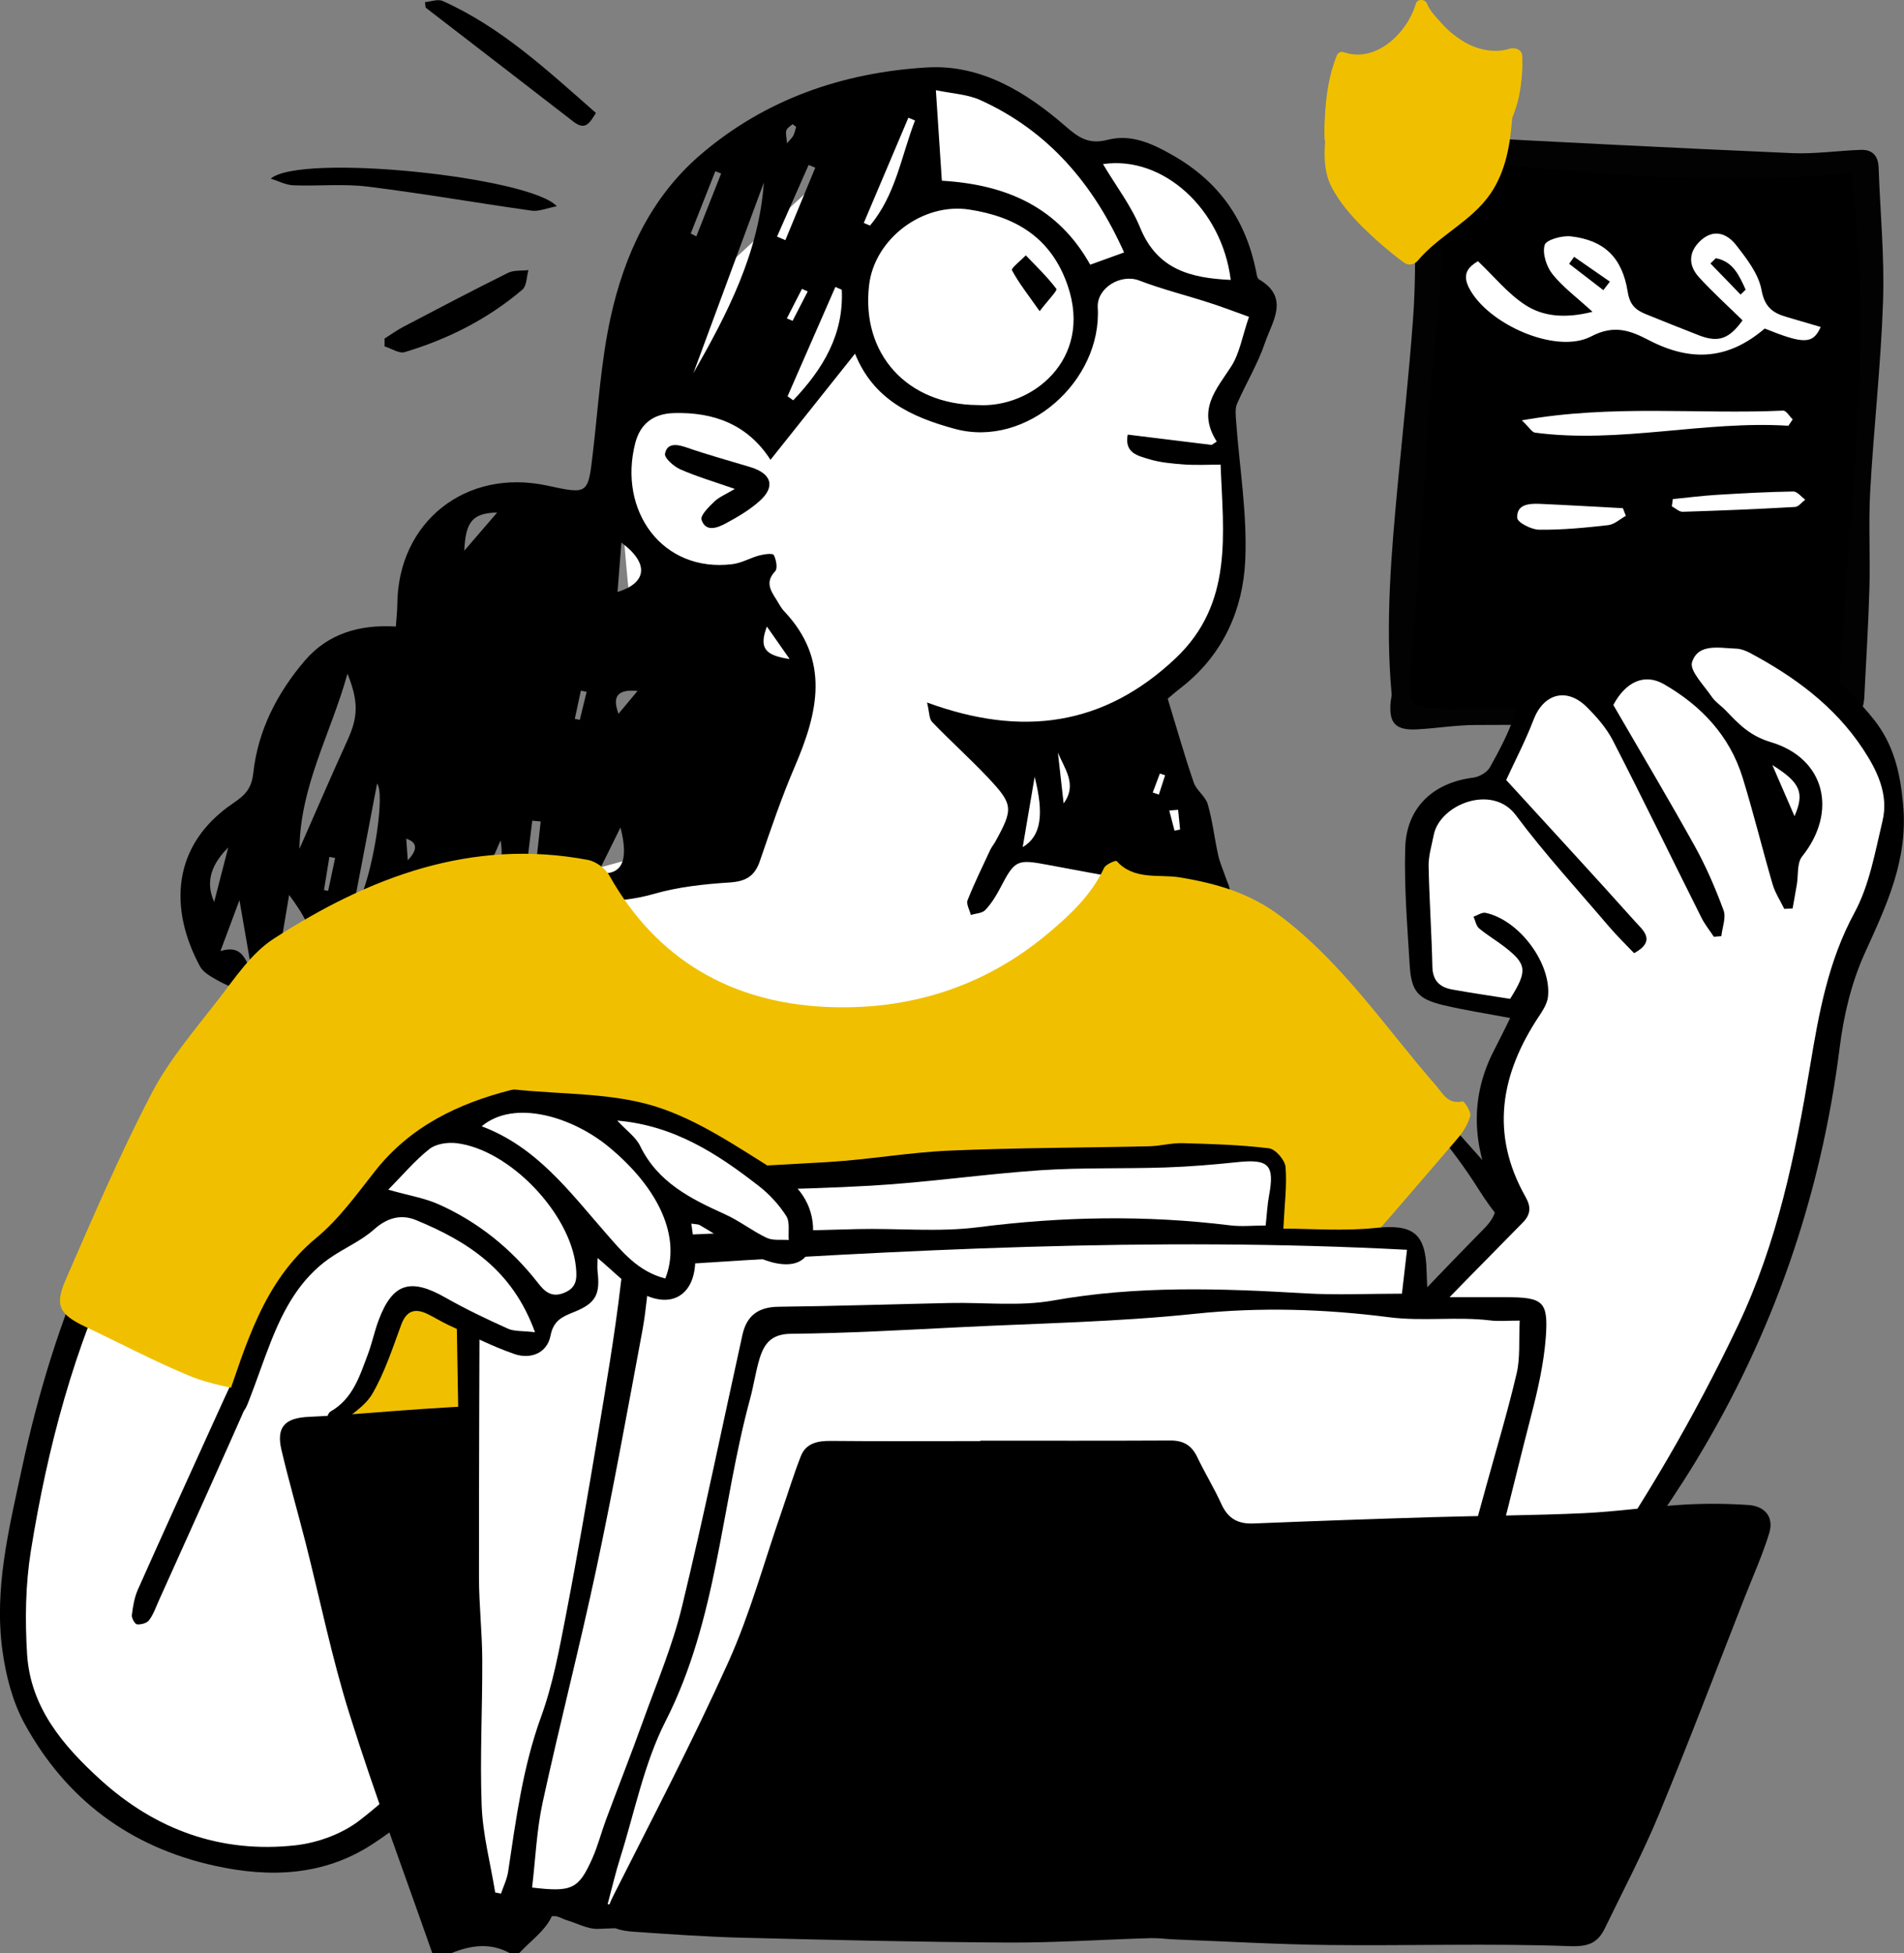
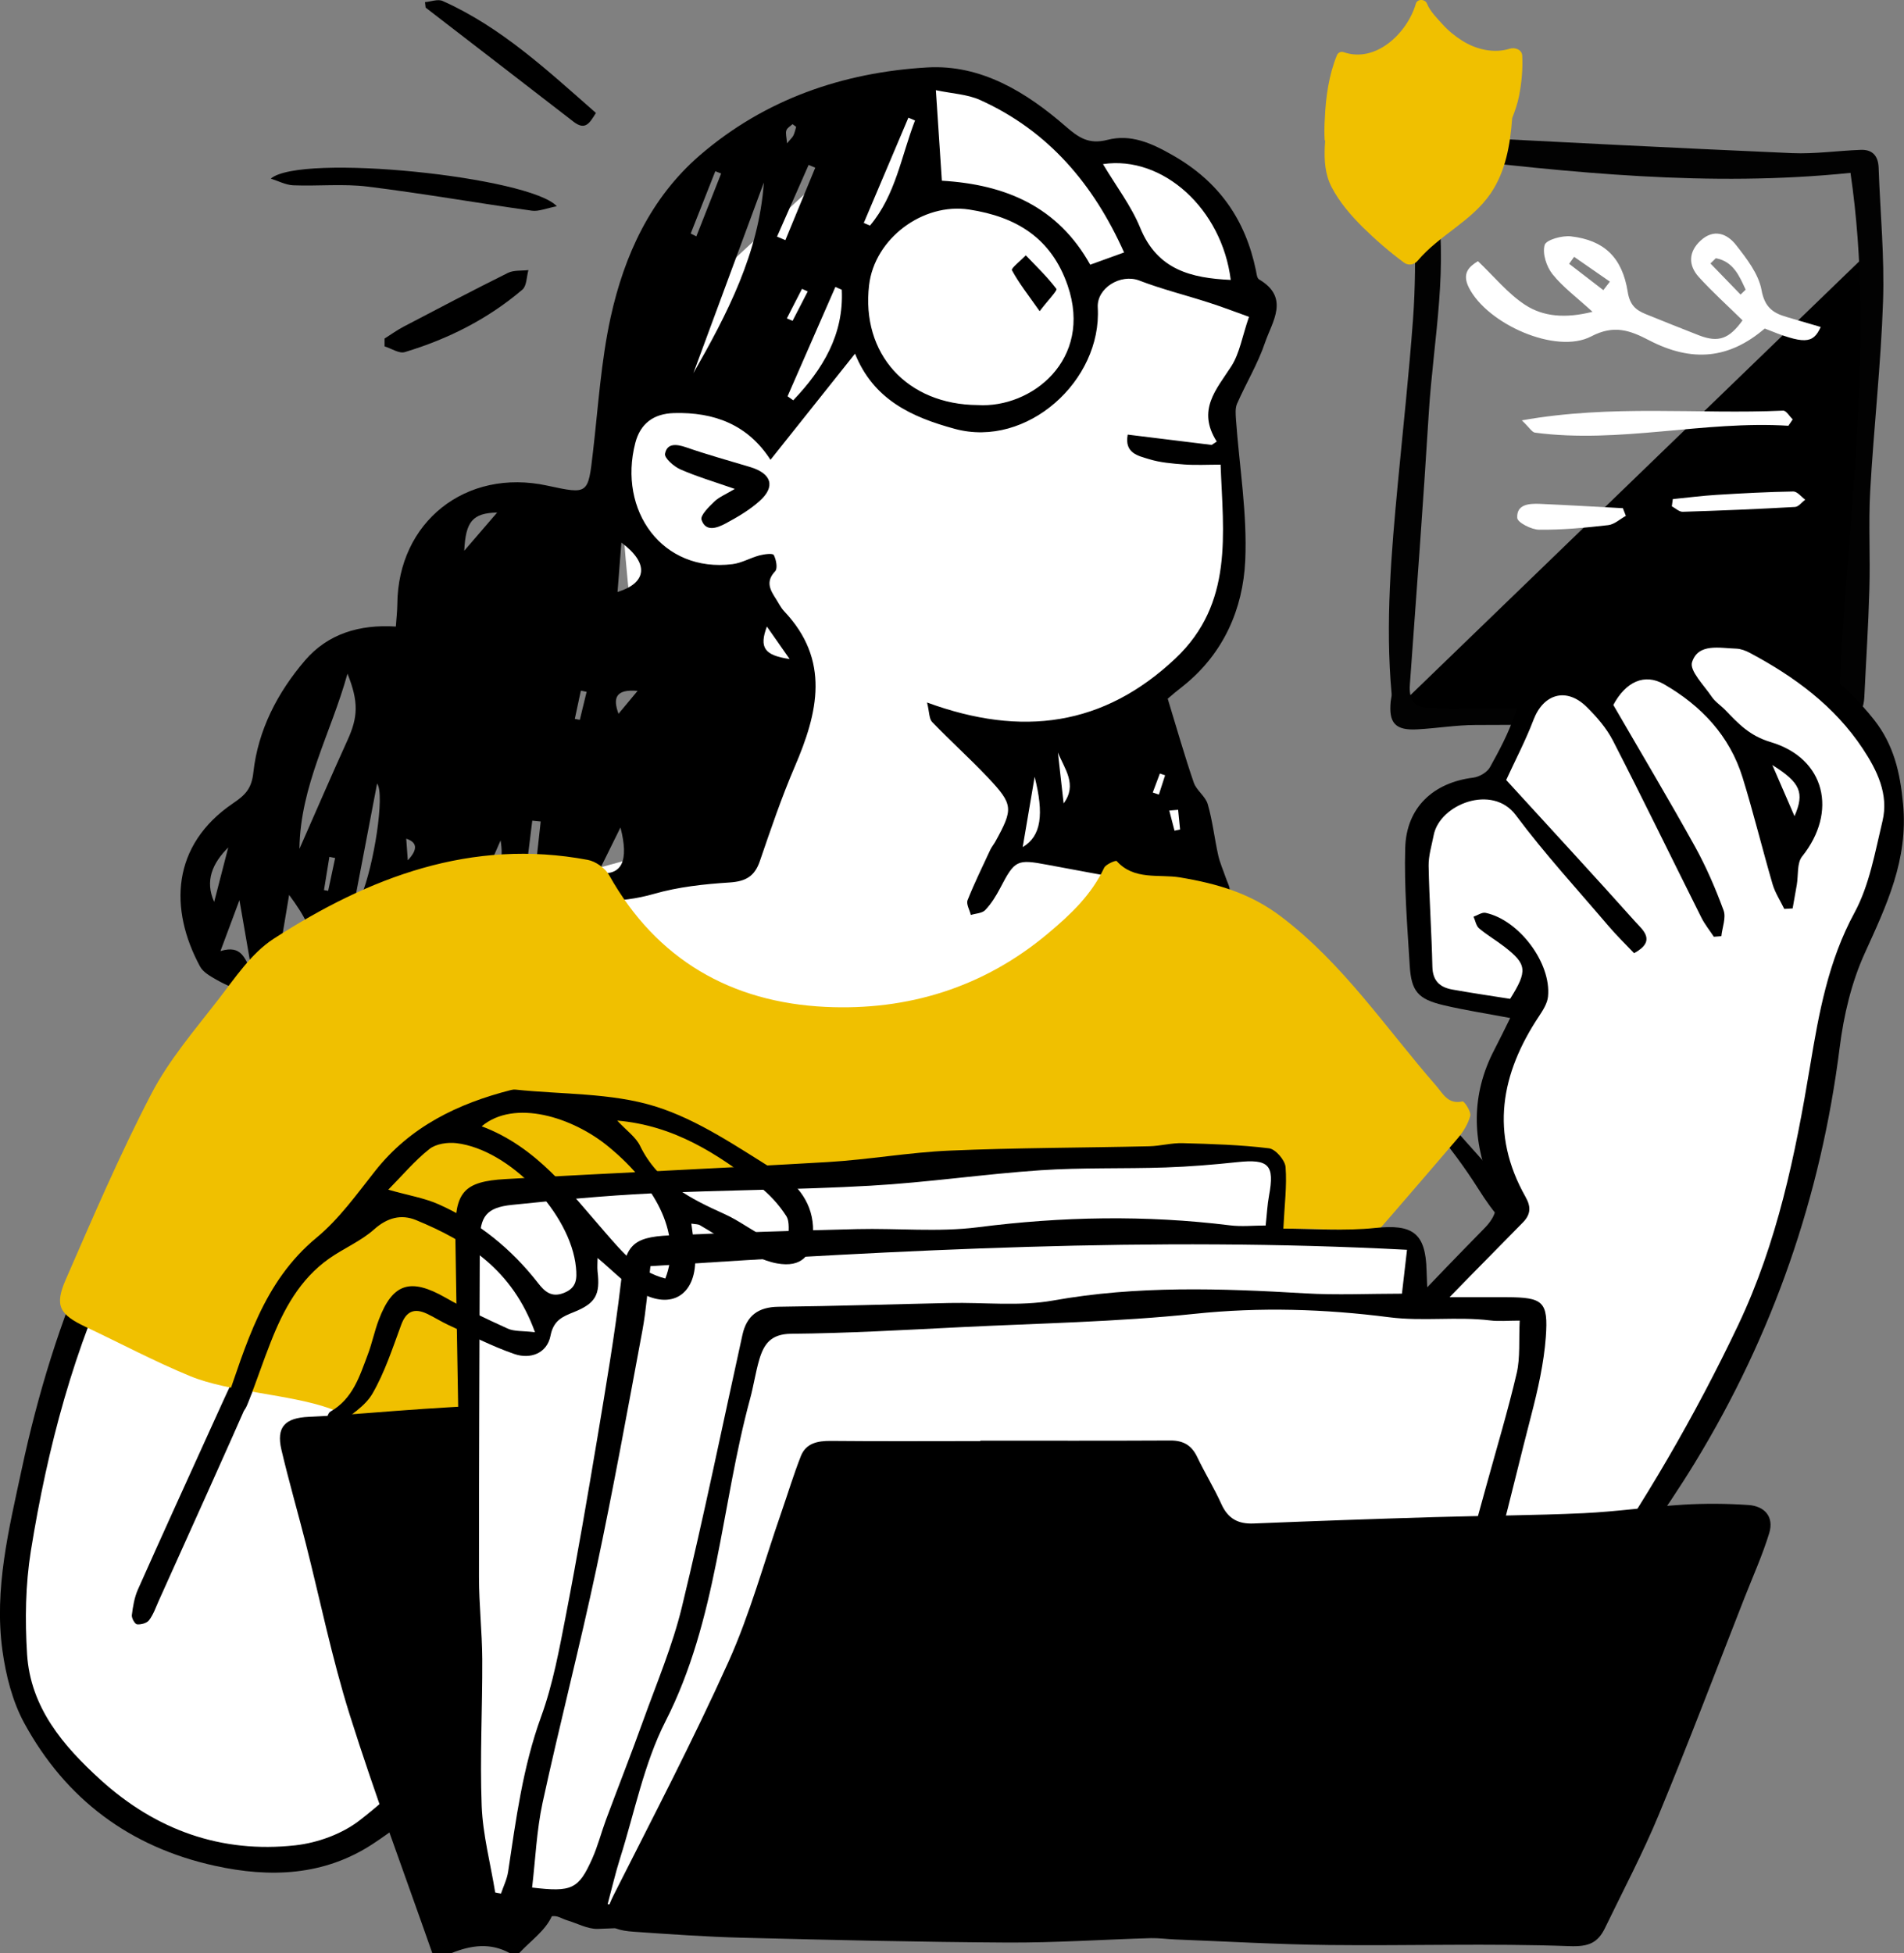
<svg xmlns="http://www.w3.org/2000/svg" id="Capa_2" data-name="Capa 2" viewBox="0 0 232.66 238.62">
  <rect x="0" y="0" width="232.66" height="238.62" fill="#808080" stroke="none" />
  <defs>
    <style>
      .cls-1 {
        fill: #020202;
      }

      .cls-2 {
        fill: #fff;
      }

      .cls-3 {
        fill: #f0c000;
      }
    </style>
  </defs>
  <g id="_Layer_" data-name="&amp;lt;Layer&amp;gt;">
    <g>
      <path class="cls-2" d="M67.27,107.64l19.09-5.22-9.54-30.27s-2.68-24.31,.6-28.48c3.28-4.18,36.98-34.6,36.98-34.6,0,0,10.44,.45,13.72,5.37s3.43,4.47,3.43,4.47c0,0,7.16-3.88,14.47,4.47,7.31,8.35,5.67,11.78,5.67,11.78l2.24,2.39-4.32,11.78s5.67,17.6-.75,26.1c-6.41,8.5-12.23,10.74-12.23,10.74l7.61,7.9s4.92,18.49,4.77,18.94-24.31,24.01-24.01,22.22-59.35-8.05-59.35-8.05l1.64-19.54Z" />
      <path d="M104.48,43.21c-3.58,4.49-6.91,8.67-10.33,12.97-2.76-4.29-6.87-5.85-11.8-5.71-2.48,.07-4.1,1.27-4.72,3.65-2.14,8.28,3.3,15.87,11.87,14.81,1.13-.14,2.18-.77,3.3-1.07,.58-.15,1.62-.29,1.75-.05,.3,.56,.5,1.65,.17,1.99-1.22,1.28-.59,2.31,.12,3.41,.32,.5,.58,1.05,.98,1.47,5.66,5.98,4.14,12.38,1.3,18.98-1.62,3.77-2.94,7.67-4.27,11.55-.64,1.87-1.73,2.48-3.69,2.61-3.11,.2-6.29,.54-9.27,1.4-4.2,1.21-8.32,.96-12.54,.53-7.39-.75-14.59,.57-21.23,3.61-3.23,1.48-5.65,4.73-8.44,7.17-3.26,2.86-3.96,2.93-7.81,.86-1.12-.6-2.31-1.05-3.41-1.68-.75-.43-1.64-.92-2.02-1.63-3.77-6.99-3.53-14.81,4.06-19.95,1.48-1,2.25-1.78,2.46-3.76,.57-5.17,2.95-9.76,6.31-13.68,2.78-3.24,6.63-4.42,11.1-4.14,.07-1.02,.17-1.86,.18-2.71,.07-10.07,8.37-16.66,18.31-14.51,5.05,1.09,5,1.09,5.6-4.13,.64-5.5,.98-11.07,2.16-16.45,1.67-7.57,4.88-14.58,10.9-19.78,7.94-6.85,17.5-10.13,27.79-10.73,6.56-.38,12.08,3,16.92,7.21,1.56,1.36,2.82,2.23,5.09,1.64,2.86-.74,5.39,.39,8.02,1.9,5.63,3.22,8.85,7.86,10.13,14.06,.08,.38,.12,.93,.37,1.08,3.81,2.24,1.61,5.17,.74,7.73-.87,2.58-2.32,4.96-3.42,7.47-.24,.56-.17,1.28-.13,1.93,.41,5.76,1.4,11.54,1.13,17.27-.28,5.87-2.63,11.26-7.44,15.17-.38,.31-.77,.61-1.15,.92-.37,.31-.73,.63-.88,.75,1.09,3.56,2.04,6.93,3.18,10.24,.33,.97,1.44,1.68,1.71,2.65,.59,2.03,.82,4.17,1.28,6.24,.21,.93,.61,1.82,.92,2.73,.17,.51,.6,1.35,.44,1.49-.45,.38-1.19,.74-1.74,.64-6.84-1.18-13.66-2.42-20.48-3.7-3.74-.7-3.99-.6-5.79,2.86-.5,.95-1.08,1.9-1.82,2.67-.38,.4-1.16,.41-1.76,.6-.15-.61-.58-1.33-.4-1.8,.83-2.09,1.83-4.12,2.78-6.17,.17-.35,.43-.66,.62-1,2.2-4,2.2-4.52-.9-7.81-2.2-2.33-4.6-4.48-6.82-6.79-.39-.4-.34-1.22-.63-2.39,11.63,4.27,21.6,2.86,30.34-5.37,7.15-6.74,5.84-15.28,5.53-23.69-1.56,0-3,.08-4.43-.02-1.46-.11-2.96-.23-4.34-.66-1.29-.4-3.01-.71-2.58-2.99,3.45,.42,6.86,.84,10.26,1.26,.21-.14,.42-.27,.62-.41-2.46-3.87-.04-6.37,1.78-9.2,1.02-1.59,1.33-3.64,2.16-6.04-1.72-.62-3.29-1.22-4.88-1.73-2.84-.92-5.76-1.64-8.54-2.71-2.26-.86-5.2,.92-5.06,3.3,.52,8.95-8.65,17.22-17.46,14.83-5.31-1.44-9.95-3.58-12.21-9.21Zm15,6.28c6.54,.41,14.09-5.51,10.99-14.59-2-5.83-6.29-8.42-12.05-9.3-5.65-.86-11.55,3.55-12.22,9.23-.99,8.4,4.63,14.61,13.28,14.66Zm17.88-18.64c-3.71-8.3-9.22-14.85-17.59-18.63-1.57-.71-3.43-.78-5.41-1.2,.28,4.17,.5,7.63,.73,11.06,7.85,.46,14.18,3.2,18.13,10.26,1.35-.49,2.71-.98,4.15-1.5Zm-2.58-10.8c1.64,2.75,3.46,5.12,4.55,7.79,2.1,5.14,6.24,6.14,11.06,6.36-1.07-8.66-8.29-15.24-15.61-14.15ZM36.6,103.69c2.07-4.69,3.92-8.99,5.86-13.25,1.28-2.8,1.39-4.68,0-8.13-2.02,7.29-5.76,13.66-5.87,21.38Zm59.64-55.27c.23,.16,.46,.33,.69,.49,3.61-3.79,6.2-8.03,5.93-13.51-.26-.11-.52-.23-.78-.34-1.95,4.46-3.9,8.91-5.85,13.37Zm-11.51-2.83c4.1-7.18,8-14.63,8.61-23.29-2.89,7.81-5.75,15.55-8.61,23.29ZM33.55,119.98c5.45-3.32,5.76-5.26,1.78-10.64-.61,3.66-1.15,6.88-1.78,10.64ZM111.81,14.72c-.27-.11-.54-.23-.81-.34-1.82,4.29-3.63,8.58-5.45,12.86,.25,.11,.51,.21,.76,.32,3.14-3.73,3.82-8.49,5.5-12.84ZM43.49,109.33c.21,.05,.43,.1,.64,.15,1.55-3.67,2.93-12.45,1.95-13.75-.89,4.66-1.74,9.13-2.6,13.6Zm32.44-43.04c-.15,1.97-.31,3.94-.47,6.04,3.56-1.1,3.94-3.46,.47-6.04ZM26.94,116.2c2.65-.81,2.94,1,3.82,2.44-.48-2.76-.95-5.52-1.5-8.66-.78,2.09-1.44,3.86-2.32,6.22Zm98.03-12.7c2.28-1.34,2.61-4.04,1.46-8.59-.53,3.14-.95,5.6-1.46,8.59Zm-51.89,3.15c2.94,.39,3.79-1.47,2.74-5.55-.91,1.83-1.76,3.56-2.74,5.55ZM99.63,20.49c-.27-.11-.54-.22-.82-.34-1.29,2.92-2.57,5.84-3.86,8.76,.34,.14,.68,.28,1.02,.43,1.22-2.95,2.44-5.9,3.65-8.85ZM60.75,62.62c-3.02,.07-3.85,1.11-4.02,4.67,1.37-1.59,2.59-3.01,4.02-4.67ZM27.89,103.54c-1.93,1.94-2.88,4.07-1.72,6.66,.57-2.22,1.15-4.44,1.72-6.66Zm38.18-3.17c-.34-.03-.69-.07-1.03-.1-.22,1.76-.43,3.52-.65,5.28,.37,.03,.73,.07,1.1,.1,.19-1.76,.39-3.52,.58-5.28ZM84.4,28.53c.23,.12,.46,.23,.69,.35,1.01-2.56,2.02-5.12,3.03-7.68-.24-.09-.47-.19-.71-.28-1,2.54-2.01,5.08-3.01,7.62Zm9.31,48.02c-.96,2.57-.32,3.52,2.78,3.97-1-1.43-1.85-2.65-2.78-3.97Zm36.26,21.61c1.71-2.31,.11-4.21-.7-6.22,.23,2.07,.47,4.15,.7,6.22Zm-68.8,4.52c-.61,1.41-1.08,2.49-1.6,3.66q2.2,0,1.6-3.66Zm14.41-15.47c.66-.8,1.33-1.6,2.33-2.8-2.69-.23-3.04,.87-2.33,2.8Zm-25.75,17.9q1.86-1.97-.19-2.64c.06,.87,.12,1.65,.19,2.64ZM96.15,38.9c.23,.1,.47,.2,.7,.3,.62-1.2,1.23-2.39,1.85-3.59-.23-.11-.47-.22-.7-.32-.62,1.2-1.23,2.41-1.85,3.61ZM40.95,104.83c-.23-.05-.47-.1-.7-.14l-.66,4.06c.17,.03,.34,.06,.51,.09,.28-1.33,.56-2.67,.85-4Zm103.02-5.89c-.36,.03-.73,.06-1.09,.09,.21,.82,.43,1.64,.64,2.46,.23-.05,.46-.09,.68-.14-.08-.8-.16-1.61-.24-2.41Zm-3.11-2.11c.25,.08,.5,.17,.75,.25l.76-2.36c-.21-.07-.43-.14-.64-.21l-.87,2.32Zm-69.17-12.3c-.24-.05-.47-.1-.71-.15-.25,1.15-.49,2.3-.74,3.45,.2,.04,.41,.08,.61,.12,.28-1.14,.55-2.28,.83-3.41ZM97.29,15.5c-.15-.11-.3-.22-.45-.33-.26,.25-.65,.45-.75,.76-.12,.35,.02,.79,.08,1.58,.46-.55,.67-.73,.78-.96,.16-.33,.23-.7,.34-1.06Z" />
      <path class="cls-2" d="M11.5,155.81c-.45,0-6.56,24.76-8.8,31.62-2.24,6.86-3.58,20.73,8.65,31.02,12.23,10.29,24.16,10.29,29.68,8.05,5.52-2.24,23.41-32.21,23.41-32.21,0,0-13.27-36.69-14.02-36.98-.75-.3-38.92-1.49-38.92-1.49Z" />
      <path d="M61.33,211c-1,.73-2.27,1.28-2.97,2.23-3.53,4.83-7.87,8.82-12.82,12.07-5.94,3.89-12.54,4.15-19.29,2.66-10.39-2.28-18.22-8.15-23.28-17.42-1.45-2.66-2.25-5.83-2.67-8.86-1.04-7.53,.79-14.87,2.35-22.15,1.97-9.21,4.71-18.21,8.57-26.83,.44-.98,.79-2.07,1.47-2.87,.46-.54,1.41-.67,2.14-.99,.22,.76,.61,1.52,.6,2.27,0,.63-.47,1.27-.77,1.89-5.61,11.57-8.86,23.88-10.89,36.5-.66,4.13-.72,8.42-.46,12.61,.41,6.51,4.4,11.19,8.99,15.36,6.75,6.12,14.72,8.99,23.79,7.99,2.71-.3,5.69-1.38,7.83-3.03,4.25-3.28,8.01-7.2,11.94-10.88,.71-.67,1.16-1.68,1.95-2.19,1.06-.68,2.33-1.03,3.51-1.52,.36,1.12,.72,2.24,1.08,3.37-.36-.06-.71-.12-1.07-.19Z" />
      <path d="M31.16,166.49c.05,.86,.42,1.87,.11,2.57-3.9,8.87-7.9,17.7-11.88,26.54-.36,.81-.65,1.67-1.18,2.36-.27,.36-.99,.55-1.47,.5-.26-.03-.67-.76-.63-1.12,.13-1.06,.31-2.16,.74-3.13,2.95-6.63,5.96-13.22,8.96-19.83,1.01-2.23,2.02-4.46,3.07-6.66,.25-.52,.67-.97,1.01-1.44,.42,.07,.84,.14,1.27,.21Z" />
      <path d="M168.02,128.88c.95,.47,2.15,.71,2.82,1.44,4.91,5.34,9.71,10.76,14.54,16.17,.26,.29,.58,.65,.6,.99,.05,.78-.06,1.57-.1,2.35-.76-.17-1.78-.08-2.23-.55-1.14-1.2-2.1-2.59-2.99-4-3.39-5.35-7.46-10.09-12.29-14.19-.39-.33-.59-.89-.88-1.35,.18-.29,.36-.58,.54-.87Z" />
      <path d="M89.8,59.74c-2.52-.88-4.66-1.51-6.68-2.4-.79-.35-1.96-1.39-1.86-1.9,.25-1.3,1.37-1.2,2.57-.79,2.58,.9,5.22,1.62,7.83,2.41,2.63,.79,3.14,2.4,1.14,4.17-1.22,1.09-2.68,1.95-4.14,2.73-1.01,.54-2.43,1.09-2.94-.46-.17-.52,.9-1.58,1.57-2.22,.6-.57,1.43-.9,2.51-1.55Z" />
      <path d="M127.04,38.02c-1.4-1.99-2.53-3.42-3.39-5.01-.12-.23,1.1-1.19,1.7-1.81,1.28,1.34,2.63,2.63,3.74,4.1,.14,.19-.99,1.33-2.05,2.72Z" />
      <path class="cls-3" d="M94.93,221.79c-4.52,0-9.05,.15-13.57-.04-4.3-.19-8.59-.72-12.88-1.14-3.3-.32-5.68-2.07-7.97-4.48-4.98-5.29-6.78-11.68-7.75-18.6-.59-4.23-1.78-8.37-2.71-12.55-.06-.29-.2-.56-.28-.84-.75-2.41-.77-5.81-2.41-7.02-2.72-2-3.76-3.85-7.08-5.04-4.78-1.71-12.34-2.01-17.03-3.94-4.35-1.79-8.52-4.01-12.78-6.02-3.19-1.51-3.83-2.57-2.45-5.75,3.33-7.64,6.62-15.32,10.46-22.7,2.14-4.12,5.26-7.76,8.13-11.46,2.08-2.68,4.08-5.74,6.84-7.52,11.64-7.51,24.13-12.3,38.37-9.63,.97,.18,2.13,1.01,2.61,1.86,5.8,10.36,14.96,15.55,26.43,16.1,10.02,.48,19.33-2.34,27.26-9.02,2.76-2.32,5.25-4.68,6.8-7.97,.21-.44,1.43-.94,1.53-.83,2.13,2.39,5.19,1.58,7.73,2,4.55,.76,8.61,1.93,12.39,4.81,7.57,5.75,12.76,13.58,18.88,20.6,.89,1.02,1.47,2.36,3.27,1.96,.2-.04,1.07,1.26,.94,1.76-.27,1-.88,1.99-1.57,2.79-5.18,6.05-10.36,12.08-15.66,18.03-1,1.12-1.18,1.93-.72,3.35,3.27,9.97,.69,19.06-4.93,27.35-1.61,2.38-4.46,4.06-7,5.63-1.85,1.15-2.81,2.14-2.76,4.53,.09,4.99-.17,10-.57,14.99-.33,4.23-1.33,5.07-5.51,5.98-15.19,3.34-30.58,3.57-46.02,2.83Z" />
      <path d="M66.98,232.91c-3.43,2.68-12.08,6.41-13.27,4.62-1.19-1.79-19.54-61.44-17.9-62.19,1.64-.75,21.47-2.68,21.47-2.68l9.69,60.25Z" />
      <path d="M52.82,238.62c-3.39-9.69-7-19.31-10.08-29.09-2.17-6.89-3.61-14-5.39-21.01-.97-3.8-2.06-7.56-2.96-11.38-.66-2.81,.46-3.9,3.32-4.03,4.68-.21,9.35-.66,14.03-.97,4.2-.28,8.41-.48,12.62-.79,1.65-.12,3.31-.34,4.92-.7,1.96-.44,2.81,.01,2.78,1.97-.02,1.56-.33,3.11-.41,4.67-.6,11.45-1.2,22.89-1.75,34.34-.25,5.08-.23,10.17-.65,15.23-.21,2.49-.8,5.08-1.85,7.33-.8,1.72-2.59,2.97-3.95,4.43h-1.18c-2.36-1.29-4.72-.95-7.08,0h-2.36Zm-15.39-62.12c3.49,20.44,10.5,40.01,17.06,60.17,3.48-1.26,6.78-2.46,10.25-3.72,.69-2.75,1.86-5.56,2.04-8.44,.67-10.37,1.02-20.77,1.47-31.15,.11-2.62,0-5.25,.19-7.86,.3-4.05,.76-8.09,1.19-12.43-10.96,1.16-21.42,2.28-32.2,3.42Z" />
      <path d="M33.08,21.83c3.67-3.16,31.69-.22,34.96,3.37-1.27,.24-2.21,.66-3.06,.54-6.69-.94-13.35-2.11-20.05-2.94-2.99-.37-6.07-.04-9.1-.16-.92-.04-1.83-.53-2.75-.82Z" />
      <path d="M51.93,.26c.72-.06,1.57-.4,2.16-.14,7.18,3.21,12.82,8.5,18.73,13.68-.76,1.21-1.28,2.2-2.74,1.07-6.01-4.66-12.05-9.29-18.07-13.94l-.08-.68Z" />
      <path d="M46.97,41.38c.79-.5,1.56-1.06,2.39-1.49,4.22-2.21,8.44-4.43,12.71-6.55,.71-.35,1.66-.24,2.5-.34-.23,.81-.2,1.92-.73,2.38-4.22,3.6-9.09,6.05-14.38,7.64-.69,.21-1.64-.45-2.47-.7,0-.31,0-.62,0-.94Z" />
-       <path d="M171.22,86.02c.28,1.98,4.92,.75,14.91,1.79,9.99,1.04,39.67,3.28,39.97-1.19s3.43-50.56,2.83-56.37c-.6-5.82,.75-10.74-1.79-10.89-2.53-.15-32.66,.89-37.73,0-5.07-.89-15.66-2.24-15.96-1.34-.3,.89,1.79,13.12,.45,24.76-1.34,11.63-2.98,41.16-2.68,43.25Z" />
+       <path d="M171.22,86.02c.28,1.98,4.92,.75,14.91,1.79,9.99,1.04,39.67,3.28,39.97-1.19s3.43-50.56,2.83-56.37Z" />
      <path class="cls-1" d="M213.23,88.55c-10.99,0-21.99-.03-32.98,.03-2.34,.01-4.68,.4-7.02,.53-2.73,.16-3.56-.75-3.29-3.44,.03-.29,.13-.59,.11-.88-.79-8.64-.04-17.24,.77-25.84,.63-6.63,1.35-13.24,1.84-19.88,.29-3.87,.28-7.76,.25-11.65-.02-2.55-.35-5.09-.47-7.64-.12-2.52,.83-3.31,3.35-3.18,14.4,.74,28.79,1.48,43.19,2.11,2.79,.12,5.6-.3,8.41-.4,1.42-.05,2.12,.74,2.17,2.18,.19,5.45,.73,10.91,.54,16.35-.26,7.73-1.14,15.44-1.57,23.17-.22,3.98,.02,7.98-.1,11.97-.12,4.41-.41,8.81-.62,13.22-.12,2.34-1.5,3.28-3.68,3.28-3.63,0-7.27,0-10.9,0,0,.02,0,.04,0,.06Zm12.89-67.43c-17.17,1.77-34.15-.01-51.49-2.06,.3,1.73,.49,2.97,.73,4.19,1.77,9.13-.21,18.17-.77,27.23-.68,11.05-1.51,22.1-2.31,33.14-.15,2,.62,2.94,2.66,2.85,.78-.04,1.57,.12,2.35,.11,9.63-.11,19.27-.13,28.89-.4,6.07-.17,12.13-.72,18.58-1.13,.82-21.46,4.48-42.7,1.36-63.94Z" />
      <path class="cls-2" d="M162.27,170.87s21.77-21.47,21.77-22.37-2.54-9.4-1.64-14.76c.89-5.37,3.28-10.14,3.28-10.14,0,0-11.18,.45-12.68-4.77-1.49-5.22-1.34-16.55,1.19-19.09s7.9-2.98,7.9-2.98c0,0,4.77-11.48,6.86-12.53,2.09-1.04,6.26,2.24,6.26,2.24,0,0,1.19-4.18,4.18-4.47s4.77-.3,4.77-.3c0,0,4.18-5.37,8.2-4.32,4.03,1.04,15.96,10.59,18.04,15.06,2.09,4.47,1.49,6.86-.45,13.57-1.94,6.71-4.77,11.18-5.67,15.36-.89,4.18-3.28,24.76-8.95,37.13-5.67,12.38-18.05,32.96-18.05,32.96h-28.78l-6.26-20.58Z" />
      <path d="M209.43,114.46c-.52-.79-1.12-1.53-1.54-2.37-3.6-7.19-7.11-14.43-10.79-21.59-.79-1.54-2-2.93-3.24-4.15-2.46-2.41-5.26-1.58-6.47,1.59-.97,2.55-2.25,4.98-3.34,7.36,5.34,5.85,10.61,11.54,15.78,17.32,.9,1,2.63,2.33-.15,3.84-1.01-1.06-2.11-2.13-3.11-3.3-3.82-4.49-7.82-8.84-11.34-13.56-2.87-3.86-9.3-1.34-10.04,2.44-.24,1.25-.64,2.51-.62,3.76,.08,4.11,.37,8.21,.46,12.32,.04,1.73,.93,2.51,2.43,2.78,2.39,.43,4.8,.78,7.07,1.14,2.16-3.43,2.05-4.24-.7-6.37-1.01-.78-2.13-1.43-3.1-2.25-.36-.31-.45-.94-.67-1.42,.49-.17,1.03-.56,1.47-.47,4.09,.87,8.05,6.14,7.63,10.23-.08,.81-.59,1.63-1.06,2.34-4.72,7.07-6.06,14.4-1.69,22.13,.7,1.23,.64,2.16-.34,3.15-4.34,4.4-8.67,8.81-12.98,13.25-1.29,1.33-2.44,2.81-3.75,4.12-2.78,2.76-5.58,5.52-8.49,8.14-.8,.72-2.02,.96-3.05,1.43-.13-.22-.27-.43-.4-.65,.13-.43,.14-.99,.42-1.28,1.9-1.98,3.89-3.87,5.79-5.84,5.92-6.15,11.77-12.37,17.75-18.45,1.6-1.63,1.84-2.96,.91-5.12-2.4-5.56-2.55-11.23,.35-16.76,.63-1.21,1.22-2.43,1.92-3.84-2.86-.54-5.54-.95-8.16-1.57-3.11-.74-3.93-1.69-4.12-4.85-.29-4.78-.69-9.58-.55-14.36,.14-4.95,3.43-7.98,8.32-8.59,.73-.09,1.68-.64,2.03-1.26,1.14-2.05,2.27-4.16,3.01-6.38,1.33-4.01,5.22-5.71,8.96-3.68,.5,.27,.97,.61,1.65,1.04,.4-2.88,2.49-3.17,4.68-3.71,1.69-.42,3.45-1.31,4.74-2.47,3.32-3.02,5.85-3.73,9.86-1.65,5.35,2.78,10.25,6.23,14.04,11.04,2.39,3.03,3.19,6.41,3.55,10.32,.63,6.81-2.03,12.35-4.68,18.19-1.63,3.58-2.58,7.61-3.07,11.53-2.29,18.2-8.17,35.12-17.69,50.73-3.77,6.18-8.13,12.01-12.21,17.96-2.22-1.23-2.21-1.23-.99-2.99,7.03-10.09,13.2-20.66,18.49-31.79,4.78-10.07,6.98-20.79,8.78-31.62,1.08-6.5,2.21-12.83,5.44-18.78,1.82-3.36,2.5-7.38,3.41-11.17,.79-3.28-.67-6.22-2.41-8.85-3.45-5.21-8.35-8.8-13.79-11.7-.51-.27-1.1-.5-1.66-.52-2.02-.06-4.65-.71-5.41,1.65-.34,1.04,1.47,2.84,2.4,4.22,.43,.64,1.13,1.08,1.68,1.65,1.59,1.65,2.93,3.12,5.54,3.9,6.71,2,8.17,8.56,3.83,13.97-.65,.81-.45,2.29-.65,3.46-.17,.96-.34,1.93-.51,2.89-.34,.02-.68,.04-1.02,.06-.49-1.01-1.12-1.97-1.43-3.02-1.26-4.33-2.33-8.71-3.66-13.02-1.58-5.12-5.06-8.79-9.6-11.41-2.39-1.38-4.69-.3-6.2,2.53,3.34,5.77,6.76,11.5,9.99,17.32,1.37,2.48,2.5,5.11,3.48,7.77,.33,.9-.16,2.1-.27,3.16-.3,.02-.61,.05-.91,.07Zm7.14-20.99c1.06,2.46,1.86,4.29,2.71,6.25,1.24-2.85,.75-4.09-2.71-6.25Z" />
      <path class="cls-2" d="M81.29,232.16c-.89,.15-21.47,2.39-22.22,.75-.75-1.64-2.24-52.49-2.09-61.29,.15-8.8-1.19-22.97,1.34-24.9,2.54-1.94,51.45-4.47,55.48-4.92,4.03-.45,40.86-2.24,41.46-.3,.6,1.94,.3,8.65,.3,8.65,0,0,16.85-.3,17,1.94,.15,2.24,.45,7.01,.45,7.01,0,0,13.42-.6,13.87,1.34,.45,1.94-1.19,8.65-2.83,15.96-1.64,7.31-2.68,15.51-2.68,15.51l-100.07,40.27Z" />
      <path d="M57.98,234.67c-.41-3.48-1.19-7.43-1.29-11.39-.29-11.46-.27-22.94-.43-34.4-.18-12.66-.43-25.33-.62-37.99-.08-5.23,1.02-6.54,6.13-6.83,13.12-.75,26.26-1.31,39.38-2.08,4.99-.29,9.94-1.19,14.93-1.4,8.11-.35,16.23-.34,24.35-.53,1.37-.03,2.73-.42,4.09-.38,3.52,.1,7.06,.2,10.55,.63,.79,.1,1.95,1.44,2.02,2.29,.18,2.29-.13,4.62-.27,7.52,3.54,0,7.43,.32,11.25-.08,4.54-.48,6.14,.6,6.25,5.21,.02,.88,.08,1.75,.14,3.25,3.26,0,6.45-.01,9.64,0,4.45,.02,5.11,.5,4.79,4.89-.24,3.19-.96,6.38-1.77,9.5-2.63,10.14-4.88,20.42-8.3,30.3-2.59,7.49-2.33,15.34-4.45,22.83-1.17,4.12-2.02,5.68-6.33,5.97-9.88,.68-19.78,1.1-29.67,1.7-2.73,.16-5.44,.8-8.17,.83-11.19,.12-22.39-.05-33.58,.15-7.86,.14-15.71,.75-23.57,1.01-1.24,.04-2.51-.68-3.76-1.05-.54-.16-1.08-.53-1.61-.51-2.98,.13-5.97,.34-9.72,.57Zm127.7-73.32c-1.46,0-2.53,.11-3.56-.02-4.11-.5-8.24,.14-12.37-.39-7.88-1.01-15.76-1.26-23.75-.42-9.54,1-19.16,1.16-28.75,1.64-6.86,.34-13.72,.74-20.58,.8-2.45,.02-3.32,1.24-3.88,3.12-.47,1.59-.7,3.25-1.14,4.85-3.55,13.09-3.99,26.94-10.33,39.38-2.63,5.17-3.77,11.1-5.54,16.7-.58,1.83-1.01,3.71-1.53,5.64,5.11,.4,5.75,.05,5.32-3.1,4.41,3.69,9.42,1.85,14.13,2.06,5.98,.27,11.98,.07,17.98-.02,9.31-.15,18.63-.2,27.93-.65,6.45-.31,12.87-1.35,19.32-1.81,3.88-.27,7.79-.05,11.66-.05,2.07-7.35,3.89-14.31,3.34-21.71-.24-3.19-.16-6.54,2.84-8.86,.44-.34,.5-1.22,.68-1.86,1.41-5.08,2.8-10.15,4.2-15.23,1.25-4.54,2.61-9.05,3.68-13.63,.45-1.94,.25-4.03,.37-6.43Zm-31.02-11.65c.15-1.33,.2-2.49,.41-3.62,.7-3.76-.03-4.5-3.88-4.09-2.92,.31-5.85,.55-8.78,.65-5.09,.17-10.2,0-15.27,.34-6.94,.47-13.85,1.5-20.79,1.89-8.92,.51-17.86,.51-26.79,.94-5.67,.27-11.34,.82-16.99,1.4-3.14,.32-3.93,1.42-3.94,4.52-.04,13.66-.11,27.31-.1,40.97,0,3.33,.38,6.66,.4,9.99,.03,5.99-.3,11.98-.07,17.96,.14,3.54,1.08,7.05,1.65,10.57l.71,.14c.3-.89,.73-1.75,.87-2.67,.96-6.39,1.79-12.78,4.03-18.94,1.46-4.01,2.23-8.29,3.05-12.5,1.39-7.18,2.62-14.39,3.83-21.6,1.04-6.26,2.12-12.53,2.86-18.83,.53-4.55,1.29-5.67,5.94-5.88,7.64-.34,15.29-.58,22.94-.77,4.91-.12,9.88,.39,14.72-.22,10.3-1.32,20.53-1.51,30.82-.24,1.43,.18,2.89,.02,4.4,.02Zm17.27,3c-31.11-1.64-61.78,.02-92.45,2-.34,2.81-.52,5.36-.98,7.85-1.81,9.71-3.57,19.43-5.62,29.08-2.04,9.58-4.5,19.06-6.58,28.63-.73,3.39-.87,6.91-1.28,10.36,4.87,.58,5.68,.2,7.35-3.54,.68-1.52,1.09-3.15,1.67-4.72,1.5-4.04,3.09-8.05,4.54-12.1,1.66-4.61,3.59-9.16,4.74-13.9,2.68-11.03,4.95-22.17,7.4-33.26,.52-2.36,1.94-3.41,4.4-3.44,6.97-.08,13.95-.31,20.92-.46,4.22-.09,8.53,.43,12.63-.3,10.26-1.84,20.49-1.49,30.79-.88,3.89,.23,7.81,.04,11.85,.04,.22-1.87,.39-3.37,.62-5.36Z" />
      <path class="cls-2" d="M194.59,38.09c-1.94-1.78-3.63-3.02-4.89-4.6-.73-.92-1.25-2.52-.95-3.56,.18-.63,2.14-1.18,3.22-1.05,4.04,.47,6.26,2.56,6.93,6.78,.25,1.58,.96,2.21,2.18,2.71,2.18,.88,4.36,1.76,6.55,2.61,2.37,.91,3.67,.42,5.3-1.84-1.8-1.77-3.67-3.45-5.35-5.3-1.3-1.44-1.26-3.07,.22-4.44,1.62-1.5,3.25-.86,4.34,.54,1.3,1.66,2.75,3.53,3.11,5.49,.38,2.08,1.36,2.8,3.04,3.29,1.4,.41,2.79,.82,4.19,1.23-.94,2.11-2.04,2.13-6.84,.19-4.34,3.71-8.86,4.18-14.16,1.42-2.29-1.19-4.25-1.92-7.04-.46-4.29,2.25-12.73-1.52-14.96-5.98-.85-1.71,0-2.53,1.12-3.21,1.95,1.85,3.62,3.93,5.75,5.33,2.21,1.45,4.91,1.69,8.23,.86Zm15.08-6.54c-.22,.21-.44,.43-.66,.64,1.23,1.27,2.45,2.53,3.68,3.8,.21-.2,.41-.4,.62-.6-.78-1.7-1.51-3.44-3.64-3.84Zm-13.75,3.9c.27-.35,.53-.69,.8-1.04l-4.37-3.03c-.2,.28-.41,.57-.61,.85,1.39,1.07,2.78,2.14,4.18,3.22Z" />
      <path class="cls-2" d="M218.54,52.02c-10.36-.65-20.59,2.21-30.97,.84-.37-.05-.66-.6-1.61-1.5,11.04-1.97,21.53-.72,31.93-1.19,.37-.02,.78,.7,1.17,1.07-.18,.26-.35,.52-.53,.78Z" />
      <path class="cls-2" d="M198.67,63.03c-.71,.39-1.4,1.04-2.14,1.13-2.8,.32-5.63,.59-8.44,.56-.95,0-2.66-.88-2.69-1.44-.1-1.67,1.45-1.77,2.75-1.72,3.39,.15,6.78,.35,10.16,.53,.12,.31,.24,.62,.36,.93Z" />
      <path class="cls-2" d="M204.41,60.98c1.79-.18,3.58-.41,5.38-.52,3.11-.19,6.23-.36,9.35-.41,.48,0,.97,.65,1.45,1-.41,.31-.81,.86-1.24,.89-4.57,.26-9.15,.45-13.73,.59-.44,.01-.88-.43-1.33-.67,.04-.29,.08-.59,.12-.88Z" />
-       <path class="cls-2" d="M28.8,170.28c.75,1.34,11.04,3.28,12.53,2.39s5.52-6.56,5.97-9.25c.45-2.68,2.24-5.52,3.58-4.92,1.34,.6,12.97,7.61,14.32,5.82,1.34-1.79,1.19-4.03,1.19-4.03,0,0,3.58,.3,4.47-2.09,.89-2.39,.3-8.05,.3-8.05,0,0,6.86,8.95,9.69,7.46s3.73-2.68,2.83-6.11c-.89-3.43-1.19-5.37-1.19-5.37,0,0,11.63,9.25,14.02,6.86,2.39-2.39,1.64-4.18,0-6.71-1.64-2.53-8.35-7.01-13.42-8.8-5.07-1.79-13.72-2.53-13.72-2.53,0,0-5.67-2.83-14.91,3.43-9.25,6.26-17.15,15.81-17.6,16.26-.45,.45-8.05,15.66-8.05,15.66Z" />
      <path d="M65.37,162.76c-2.76-7.64-8.28-11.11-14.53-13.69-1.81-.74-3.51-.31-5.13,1.14-1.6,1.43-3.7,2.3-5.49,3.56-3.59,2.53-5.58,6.24-7.14,10.21-.94,2.37-1.74,4.8-2.67,7.17-.65,1.66-.7,1.64-2.94,.61,2.61-7.45,4.65-15.12,11.22-20.55,2.75-2.27,4.91-5.31,7.15-8.14,4.29-5.43,10.09-8.23,16.59-9.89,.19-.05,.39-.07,.59-.05,5.7,.6,11.65,.38,17.02,2.04,5.31,1.65,10.13,5.02,14.95,7.99,2.52,1.55,4.41,3.93,4.37,7.26-.03,3.01-1.44,4.48-4.42,3.94-1.77-.32-3.45-1.3-5.1-2.13-1.49-.75-2.87-1.71-4.32-2.54-.23-.13-.55-.11-1.04-.19,.18,1.53,.48,2.96,.48,4.39,0,4.3-2.89,6.14-6.67,4.06-1.9-1.05-3.44-2.74-5.27-4.25,0,.58-.05,1.11,0,1.63,.34,2.85-.22,3.91-2.92,4.99-1.4,.56-2.47,1.02-2.83,2.88-.42,2.15-2.46,2.91-4.42,2.23-2.76-.95-5.38-2.32-8.05-3.54-.89-.41-1.72-.95-2.61-1.37-1.54-.73-2.55-.34-3.17,1.36-1.05,2.84-2,5.78-3.5,8.38-.91,1.58-2.74,2.66-4.25,3.85-.27,.21-1-.15-1.52-.25,.21-.48,.28-1.2,.64-1.4,2.73-1.56,3.56-4.33,4.56-6.98,.52-1.38,.81-2.84,1.33-4.21,1.7-4.51,3.88-5.16,8.15-2.73,2.46,1.4,5.03,2.62,7.62,3.79,.79,.36,1.79,.26,3.32,.44Zm-17.94-17.41c2.48,.71,4.45,1.02,6.21,1.81,4.81,2.16,8.83,5.4,12.09,9.58,.82,1.06,1.67,1.85,3.22,1.21,1.54-.63,1.56-1.72,1.43-3.1-.63-6.53-8.07-14.39-14.6-15.18-1.08-.13-2.5,.08-3.3,.71-1.8,1.42-3.3,3.22-5.04,4.98Zm33.87,10.85c1.97-5-.75-11-6.93-16.09-4.4-3.63-11.51-5.86-15.51-2.5,6.73,2.52,10.76,8.02,15.19,13.08,1.99,2.27,3.92,4.66,7.25,5.52Zm-5.89-19.3c1.16,1.25,2.29,2.03,2.81,3.11,2.16,4.45,6.16,6.45,10.35,8.34,1.78,.8,3.35,2.05,5.12,2.89,.77,.36,1.79,.19,2.69,.26-.08-1,.17-2.2-.31-2.94-.88-1.37-2.05-2.65-3.34-3.65-5.05-3.93-10.35-7.41-17.33-8Z" />
      <path d="M100.23,177.88c-1.72,1.72-8.05,20.88-11.63,28.63-3.58,7.75-13.42,27.59-12.23,27.59s88.88,2.24,93.06,2.54c4.18,.3,23.56,1.79,25.2-.75,1.64-2.53,21.77-49.81,19.98-49.96s-62.9,2.75-64.13,.3-5.52-8.95-7.46-8.95-41.61-.6-42.8,.6Z" />
      <path d="M119.8,176.02c7.75,0,15.5,.02,23.25-.02,1.58,0,2.57,.61,3.24,2.01,.93,1.95,2.07,3.8,2.96,5.76,.8,1.77,2.03,2.45,3.94,2.37,7.35-.3,14.7-.56,22.05-.78,6.09-.18,12.18-.2,18.26-.48,4.07-.19,8.12-.79,12.19-1.04,2.64-.16,5.31-.14,7.95,.04,1.99,.13,3.16,1.44,2.55,3.44-.82,2.68-1.98,5.25-3.01,7.87-3.47,8.85-6.84,17.74-10.48,26.52-1.95,4.71-4.34,9.23-6.56,13.82-.88,1.83-1.98,2.34-4.35,2.25-9.8-.36-19.62-.03-29.43-.14-6.27-.07-12.53-.44-18.79-.68-.98-.04-1.96-.18-2.94-.16-5.84,.17-11.68,.57-17.52,.54-10.81-.06-21.61-.32-32.42-.59-4.41-.11-8.82-.43-13.22-.73-3.54-.24-4.04-1.39-2.49-4.47,4.77-9.45,9.68-18.85,14.03-28.5,2.64-5.86,4.34-12.15,6.46-18.25,.8-2.3,1.5-4.63,2.39-6.89,.63-1.59,2.04-1.87,3.65-1.86,6.09,.06,12.18,.02,18.28,.02,0-.02,0-.05,0-.07Zm-41.56,56.56c7.57,.5,14.61,1.02,21.66,1.42,3.62,.2,7.25,.18,10.88,.26,9.91,.21,19.81,.46,29.72,.6,9.03,.12,18.06,.05,27.09,.19,7.64,.12,15.28,.41,22.92,.67,2.36,.08,3.83-.85,4.74-3.08,3.08-7.53,6.29-14.99,9.4-22.5,2.88-6.96,5.71-13.95,8.52-20.94,.27-.68,.29-1.47,.49-2.58-1.29,0-2.25-.04-3.22,0-8.53,.4-17.06,.89-25.59,1.19-4.99,.18-10,.04-15,.12-6.29,.1-12.57,.28-18.86,.44-1.66,.04-2.75-.66-3.4-2.23-.87-2.08-1.94-4.08-2.83-6.15-.57-1.34-1.31-1.79-2.9-1.74-10.22,.33-20.45,.48-30.67,.71-2.95,.07-5.89,.29-8.84,.26-2.01-.02-2.73,.91-3.04,2.75-.33,1.92-.81,3.86-1.52,5.67-2.18,5.56-4.42,11.09-6.78,16.57-2.51,5.85-5.17,11.63-7.79,17.43-1.6,3.56-3.24,7.1-4.99,10.93Z" />
      <path class="cls-3" d="M185.62,11.73c-.18,.93-.5,1.82-.84,2.71-.24,3.25-.79,6.48-2.62,9.18-2.32,3.42-6.3,5.11-8.92,8.23-.42,.5-1.13,.64-1.67,.24-1.78-1.31-3.46-2.77-5.04-4.32-1.48-1.48-2.86-3.07-3.83-4.94-.79-1.56-.89-3.2-.82-4.91,.01-.24,.03-.47,.05-.7-.04-.06-.07-.12-.07-.2-.04-.85-.03-1.71,.03-2.55,.11-2.64,.5-5.34,1.48-7.73,.14-.33,.5-.48,.83-.36,3.95,1.36,7.78-2.37,8.81-5.93,.18-.62,1.14-.58,1.36-.01,.37,.94,1.23,1.78,1.91,2.54,.69,.77,1.52,1.44,2.39,1.99,1.71,1.08,3.86,1.59,5.82,.98,.61-.19,1.48,.09,1.52,.86,.08,1.66-.07,3.29-.39,4.92Z" />
    </g>
  </g>
</svg>